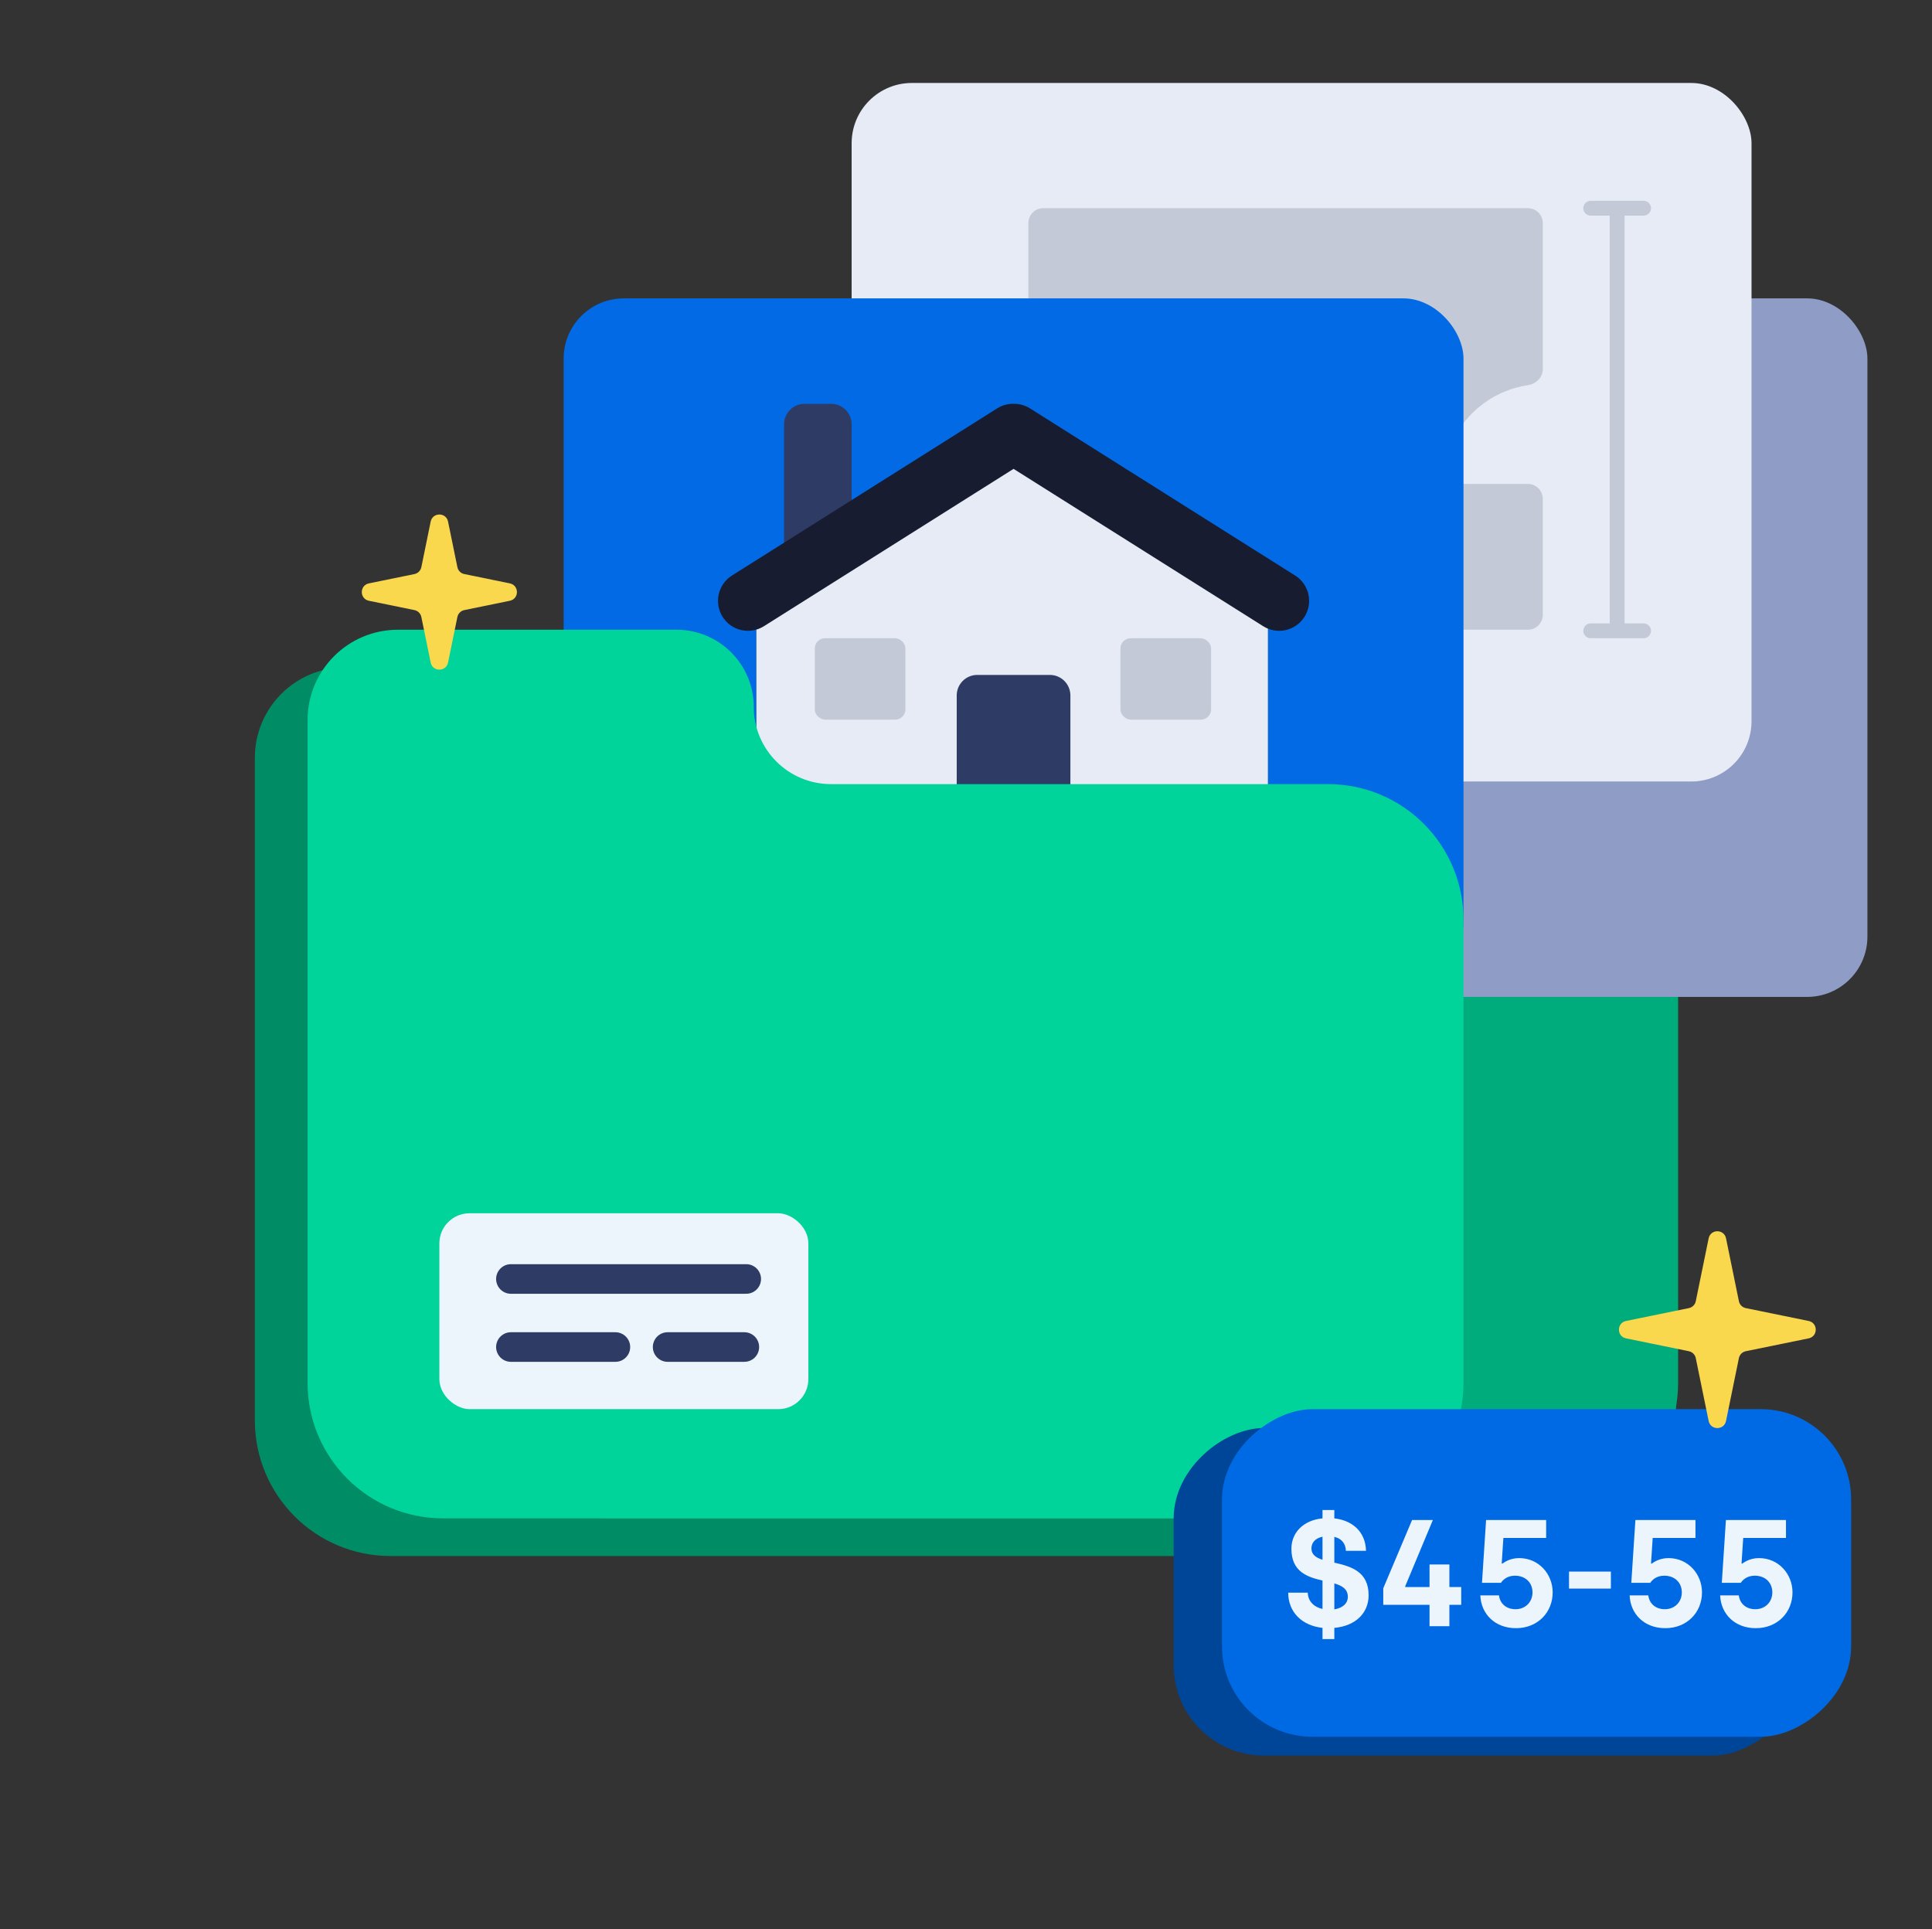
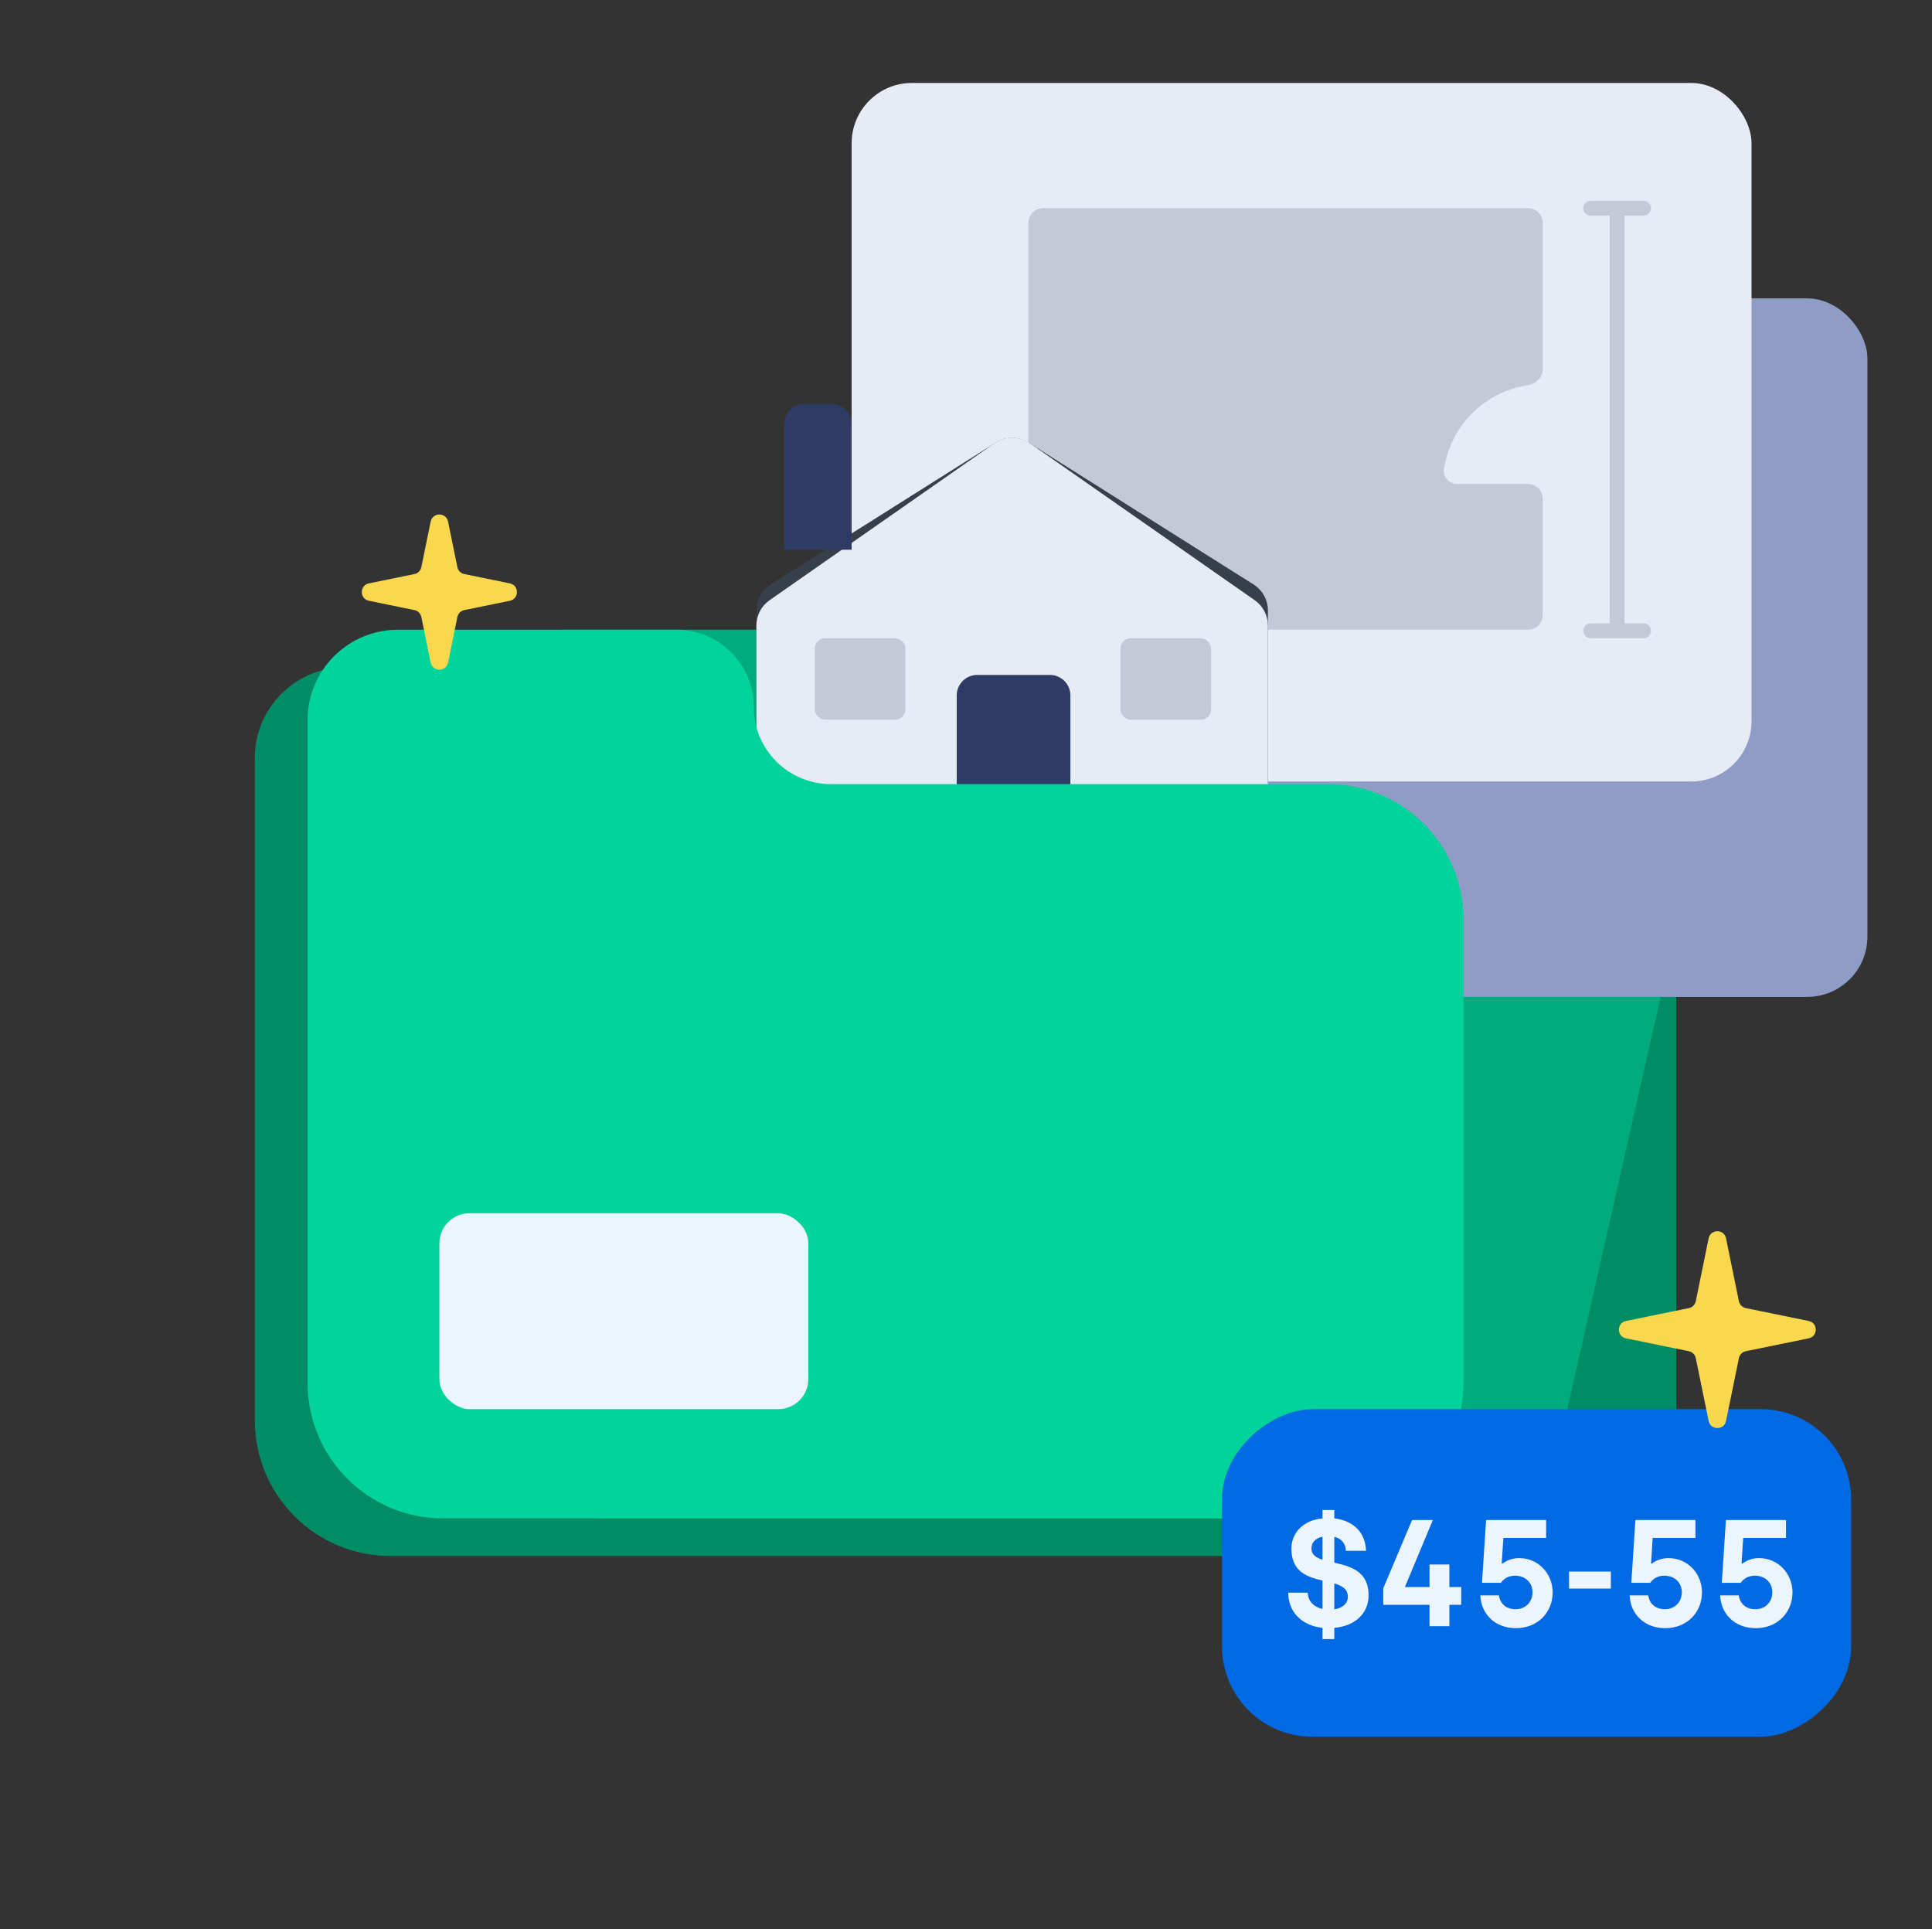
<svg xmlns="http://www.w3.org/2000/svg" width="653" height="652" viewBox="0 0 653 652" fill="none">
  <rect x="0" y="0" width="653" height="652" fill="#333333" stroke="none" />
  <path d="M520.737 525.894C546.039 525.894 566.551 505.382 566.551 480.08L566.551 323.55C566.551 298.248 546.039 277.736 520.737 277.736L263.036 277.736C248.628 277.736 236.947 266.056 236.947 251.648C236.947 237.24 225.267 225.56 210.859 225.56L116.686 225.56C99.818 225.56 86.144 239.234 86.144 256.102L86.144 480.08C86.144 505.382 106.655 525.894 131.957 525.894L520.737 525.894Z" fill="#008D65" />
-   <path d="M521.374 513.167C546.676 513.167 567.187 492.656 567.188 467.354L567.188 310.824C567.188 285.522 546.676 265.01 521.374 265.01L338.119 265.01C323.711 265.01 312.031 253.33 312.031 238.922C312.031 224.514 300.351 212.834 285.943 212.834L191.77 212.834C174.902 212.834 161.228 226.508 161.228 243.376L161.228 467.354C161.228 492.656 181.739 513.167 207.041 513.167L521.374 513.167Z" fill="#00AC7C" />
+   <path d="M521.374 513.167L567.188 310.824C567.188 285.522 546.676 265.01 521.374 265.01L338.119 265.01C323.711 265.01 312.031 253.33 312.031 238.922C312.031 224.514 300.351 212.834 285.943 212.834L191.77 212.834C174.902 212.834 161.228 226.508 161.228 243.376L161.228 467.354C161.228 492.656 181.739 513.167 207.041 513.167L521.374 513.167Z" fill="#00AC7C" />
  <rect x="327.018" y="100.844" width="304.152" height="236.085" rx="20.362" fill="#8F9CC6" />
  <rect x="287.848" y="28.04" width="304.152" height="236.085" rx="20.362" fill="#E6EBF5" />
  <path fill-rule="evenodd" clip-rule="evenodd" d="M521.44 75.37C521.44 72.609 519.202 70.37 516.44 70.37H352.594C349.832 70.37 347.594 72.609 347.594 75.37V207.834C347.594 210.595 349.832 212.834 352.594 212.834H516.44C519.202 212.834 521.44 210.595 521.44 207.834V168.571C521.44 165.81 519.202 163.571 516.44 163.571H492.664C489.903 163.571 487.626 161.321 488.034 158.59C488.439 155.868 489.177 153.2 490.235 150.646C491.933 146.548 494.421 142.824 497.557 139.688C500.693 136.551 504.417 134.063 508.515 132.366C511.069 131.308 513.737 130.57 516.459 130.164C519.19 129.757 521.44 127.556 521.44 124.795V75.37Z" fill="#C3C9D6" />
  <path d="M546.587 213.202L546.587 70.37M546.587 213.202L555.528 213.202M546.587 213.202L537.647 213.202M546.587 70.37L555.528 70.37M546.587 70.37L537.646 70.37" stroke="#C3C9D6" stroke-width="5" stroke-linecap="round" />
-   <rect x="190.498" y="100.844" width="304.152" height="231.005" rx="20.362" fill="#016AE4" />
  <path d="M418.129 274.579C423.88 274.579 428.543 269.916 428.543 264.164L428.543 206.34C428.543 202.765 426.708 199.439 423.684 197.531L347.655 149.585C344.261 147.445 339.939 147.445 336.545 149.585L260.516 197.531C257.491 199.439 255.657 202.765 255.657 206.34L255.657 264.164C255.657 269.916 260.319 274.579 266.071 274.579L418.129 274.579Z" fill="#37404A" />
  <path d="M418.129 287.874C423.88 287.874 428.543 283.211 428.543 277.459L428.543 211.4C428.543 207.997 426.88 204.809 424.09 202.861L348.062 149.781C344.48 147.281 339.719 147.281 336.138 149.781L260.109 202.861C257.319 204.809 255.657 207.997 255.657 211.4L255.657 277.459C255.657 283.211 260.319 287.874 266.071 287.874L418.129 287.874Z" fill="#E6EBF5" />
  <path d="M265.004 143.42C265.004 139.585 268.112 136.477 271.947 136.477H280.905C284.739 136.477 287.848 139.585 287.848 143.42V185.799H265.004L265.004 143.42Z" fill="#2E3B64" />
-   <path fill-rule="evenodd" clip-rule="evenodd" d="M342.573 136.479C340.67 136.445 338.735 136.947 337.004 138.038L247.405 194.512C242.675 197.493 241.257 203.745 244.238 208.475C247.22 213.205 253.471 214.623 258.201 211.641L342.573 158.462L426.945 211.641C431.676 214.623 437.927 213.205 440.908 208.475C443.89 203.745 442.472 197.493 437.742 194.512L348.143 138.038C346.412 136.947 344.477 136.445 342.573 136.479Z" fill="#171C31" />
  <path d="M361.781 287.67L361.781 235.049C361.781 231.214 358.673 228.106 354.838 228.106L330.305 228.106C326.471 228.106 323.362 231.214 323.362 235.049L323.362 287.67L361.781 287.67Z" fill="#2E3B64" />
  <rect width="27.516" height="30.631" rx="3.471" transform="matrix(3.41176e-08 -1 -1 -5.60029e-08 306.02 243.225)" fill="#C3C9D6" />
  <rect width="27.516" height="30.631" rx="3.471" transform="matrix(3.41176e-08 -1 -1 -5.60029e-08 409.336 243.225)" fill="#C3C9D6" />
  <path d="M448.835 513.167C474.137 513.167 494.648 492.656 494.648 467.354L494.648 310.824C494.648 285.522 474.137 265.01 448.835 265.01L280.851 265.01C266.443 265.01 254.763 253.33 254.763 238.922C254.763 224.514 243.083 212.834 228.675 212.834L134.502 212.834C117.634 212.834 103.96 226.508 103.96 243.376L103.96 467.354C103.96 492.656 124.471 513.167 149.773 513.167L448.835 513.167Z" fill="#00D49A" />
  <rect width="66.208" height="124.715" rx="10.181" transform="matrix(5.17515e-08 -1 -1 -3.69204e-08 273.217 476.262)" fill="#ECF4FC" />
-   <path d="M172.681 455.263L207.995 455.263M251.582 455.263L225.653 455.263" stroke="#2E3B64" stroke-width="10" stroke-linecap="round" />
-   <path d="M172.681 432.263L252.219 432.263" stroke="#2E3B64" stroke-width="10" stroke-linecap="round" />
  <path d="M145.563 176.292C146.218 173.094 150.787 173.094 151.441 176.292L154.591 191.681C154.831 192.858 155.751 193.778 156.928 194.019L172.318 197.168C175.516 197.823 175.516 202.392 172.318 203.046L156.928 206.195C155.751 206.436 154.831 207.356 154.591 208.533L151.441 223.923C150.787 227.121 146.218 227.121 145.563 223.923L142.414 208.533C142.173 207.356 141.253 206.436 140.076 206.195L124.687 203.046C121.489 202.392 121.489 197.823 124.687 197.168L140.076 194.019C141.253 193.778 142.173 192.858 142.414 191.681L145.563 176.292Z" fill="#F9D84E" />
-   <rect x="396.688" y="593.341" width="110.716" height="212.643" rx="30.542" transform="rotate(-90 396.688 593.341)" fill="#004698" />
  <rect x="413.027" y="586.978" width="110.716" height="212.643" rx="30.542" transform="rotate(-90 413.027 586.978)" fill="#006AE4" />
  <path d="M462.579 539.16C462.579 545.005 458.375 549.517 450.993 550.183V553.977H446.994V550.183C439.97 549.414 435.407 544.8 435.407 538.289H442.021C442.072 540.955 443.866 543.108 446.994 543.774V534.187C441.918 533.008 436.484 531.265 436.484 523.421C436.484 518.191 440.278 513.834 446.994 513.167V510.347H450.993V513.167C456.837 513.834 461.503 517.422 461.708 524.139H454.889C454.838 521.78 453.505 519.986 450.993 519.422V528.138C456.376 529.368 462.579 530.957 462.579 539.16ZM443.251 523.318C443.251 525.42 444.789 526.446 446.994 527.163V519.371C444.482 519.883 443.251 521.473 443.251 523.318ZM450.993 543.928C453.812 543.467 455.556 541.929 455.556 539.673C455.556 537.058 453.607 535.93 450.993 535.161V543.928ZM483.167 549.619V542.39H467.53V536.802L477.271 513.731H484.295L474.964 536.084V536.392H483.167V528.753H489.883V536.392H493.882V542.39H489.883V549.619H483.167ZM512.384 550.286C505.258 550.286 500.592 545.466 500.336 539.212H506.642C507.001 542.031 509.154 543.877 512.231 543.877C515.614 543.877 517.973 541.416 517.973 538.186C517.973 535.008 515.717 532.547 512.025 532.547C509.308 532.547 507.873 534.085 507.309 534.956H500.9L502.284 513.731H522.587V519.781H508.129L507.565 528.445H507.821C508.385 528.086 510.282 526.599 513.461 526.599C520.126 526.599 524.791 532.034 524.791 538.186C524.791 544.954 519.716 550.286 512.384 550.286ZM530.312 536.904V531.162H544.462V536.904H530.312ZM562.852 550.286C555.726 550.286 551.06 545.466 550.804 539.212H557.11C557.469 542.031 559.622 543.877 562.698 543.877C566.082 543.877 568.44 541.416 568.44 538.186C568.44 535.008 566.185 532.547 562.493 532.547C559.776 532.547 558.34 534.085 557.776 534.956H551.368L552.752 513.731H573.055V519.781H558.597L558.033 528.445H558.289C558.853 528.086 560.75 526.599 563.929 526.599C570.594 526.599 575.259 532.034 575.259 538.186C575.259 544.954 570.183 550.286 562.852 550.286ZM593.443 550.286C586.317 550.286 581.651 545.466 581.395 539.212H587.701C588.06 542.031 590.213 543.877 593.289 543.877C596.673 543.877 599.031 541.416 599.031 538.186C599.031 535.008 596.776 532.547 593.084 532.547C590.367 532.547 588.931 534.085 588.368 534.956H581.959L583.343 513.731H603.646V519.781H589.188L588.624 528.445H588.88C589.444 528.086 591.341 526.599 594.52 526.599C601.185 526.599 605.85 532.034 605.85 538.186C605.85 544.954 600.775 550.286 593.443 550.286Z" fill="#ECF4FC" />
  <path d="M577.507 418.532C578.161 415.334 582.73 415.334 583.385 418.532L587.731 439.771C587.972 440.948 588.892 441.868 590.069 442.109L611.308 446.455C614.506 447.109 614.506 451.679 611.308 452.333L590.069 456.679C588.892 456.92 587.972 457.84 587.731 459.017L583.385 480.256C582.73 483.454 578.161 483.454 577.507 480.256L573.16 459.017C572.92 457.84 572 456.92 570.823 456.679L549.583 452.333C546.385 451.679 546.385 447.109 549.583 446.455L570.823 442.109C572 441.868 572.92 440.948 573.16 439.771L577.507 418.532Z" fill="#F9D84E" />
</svg>